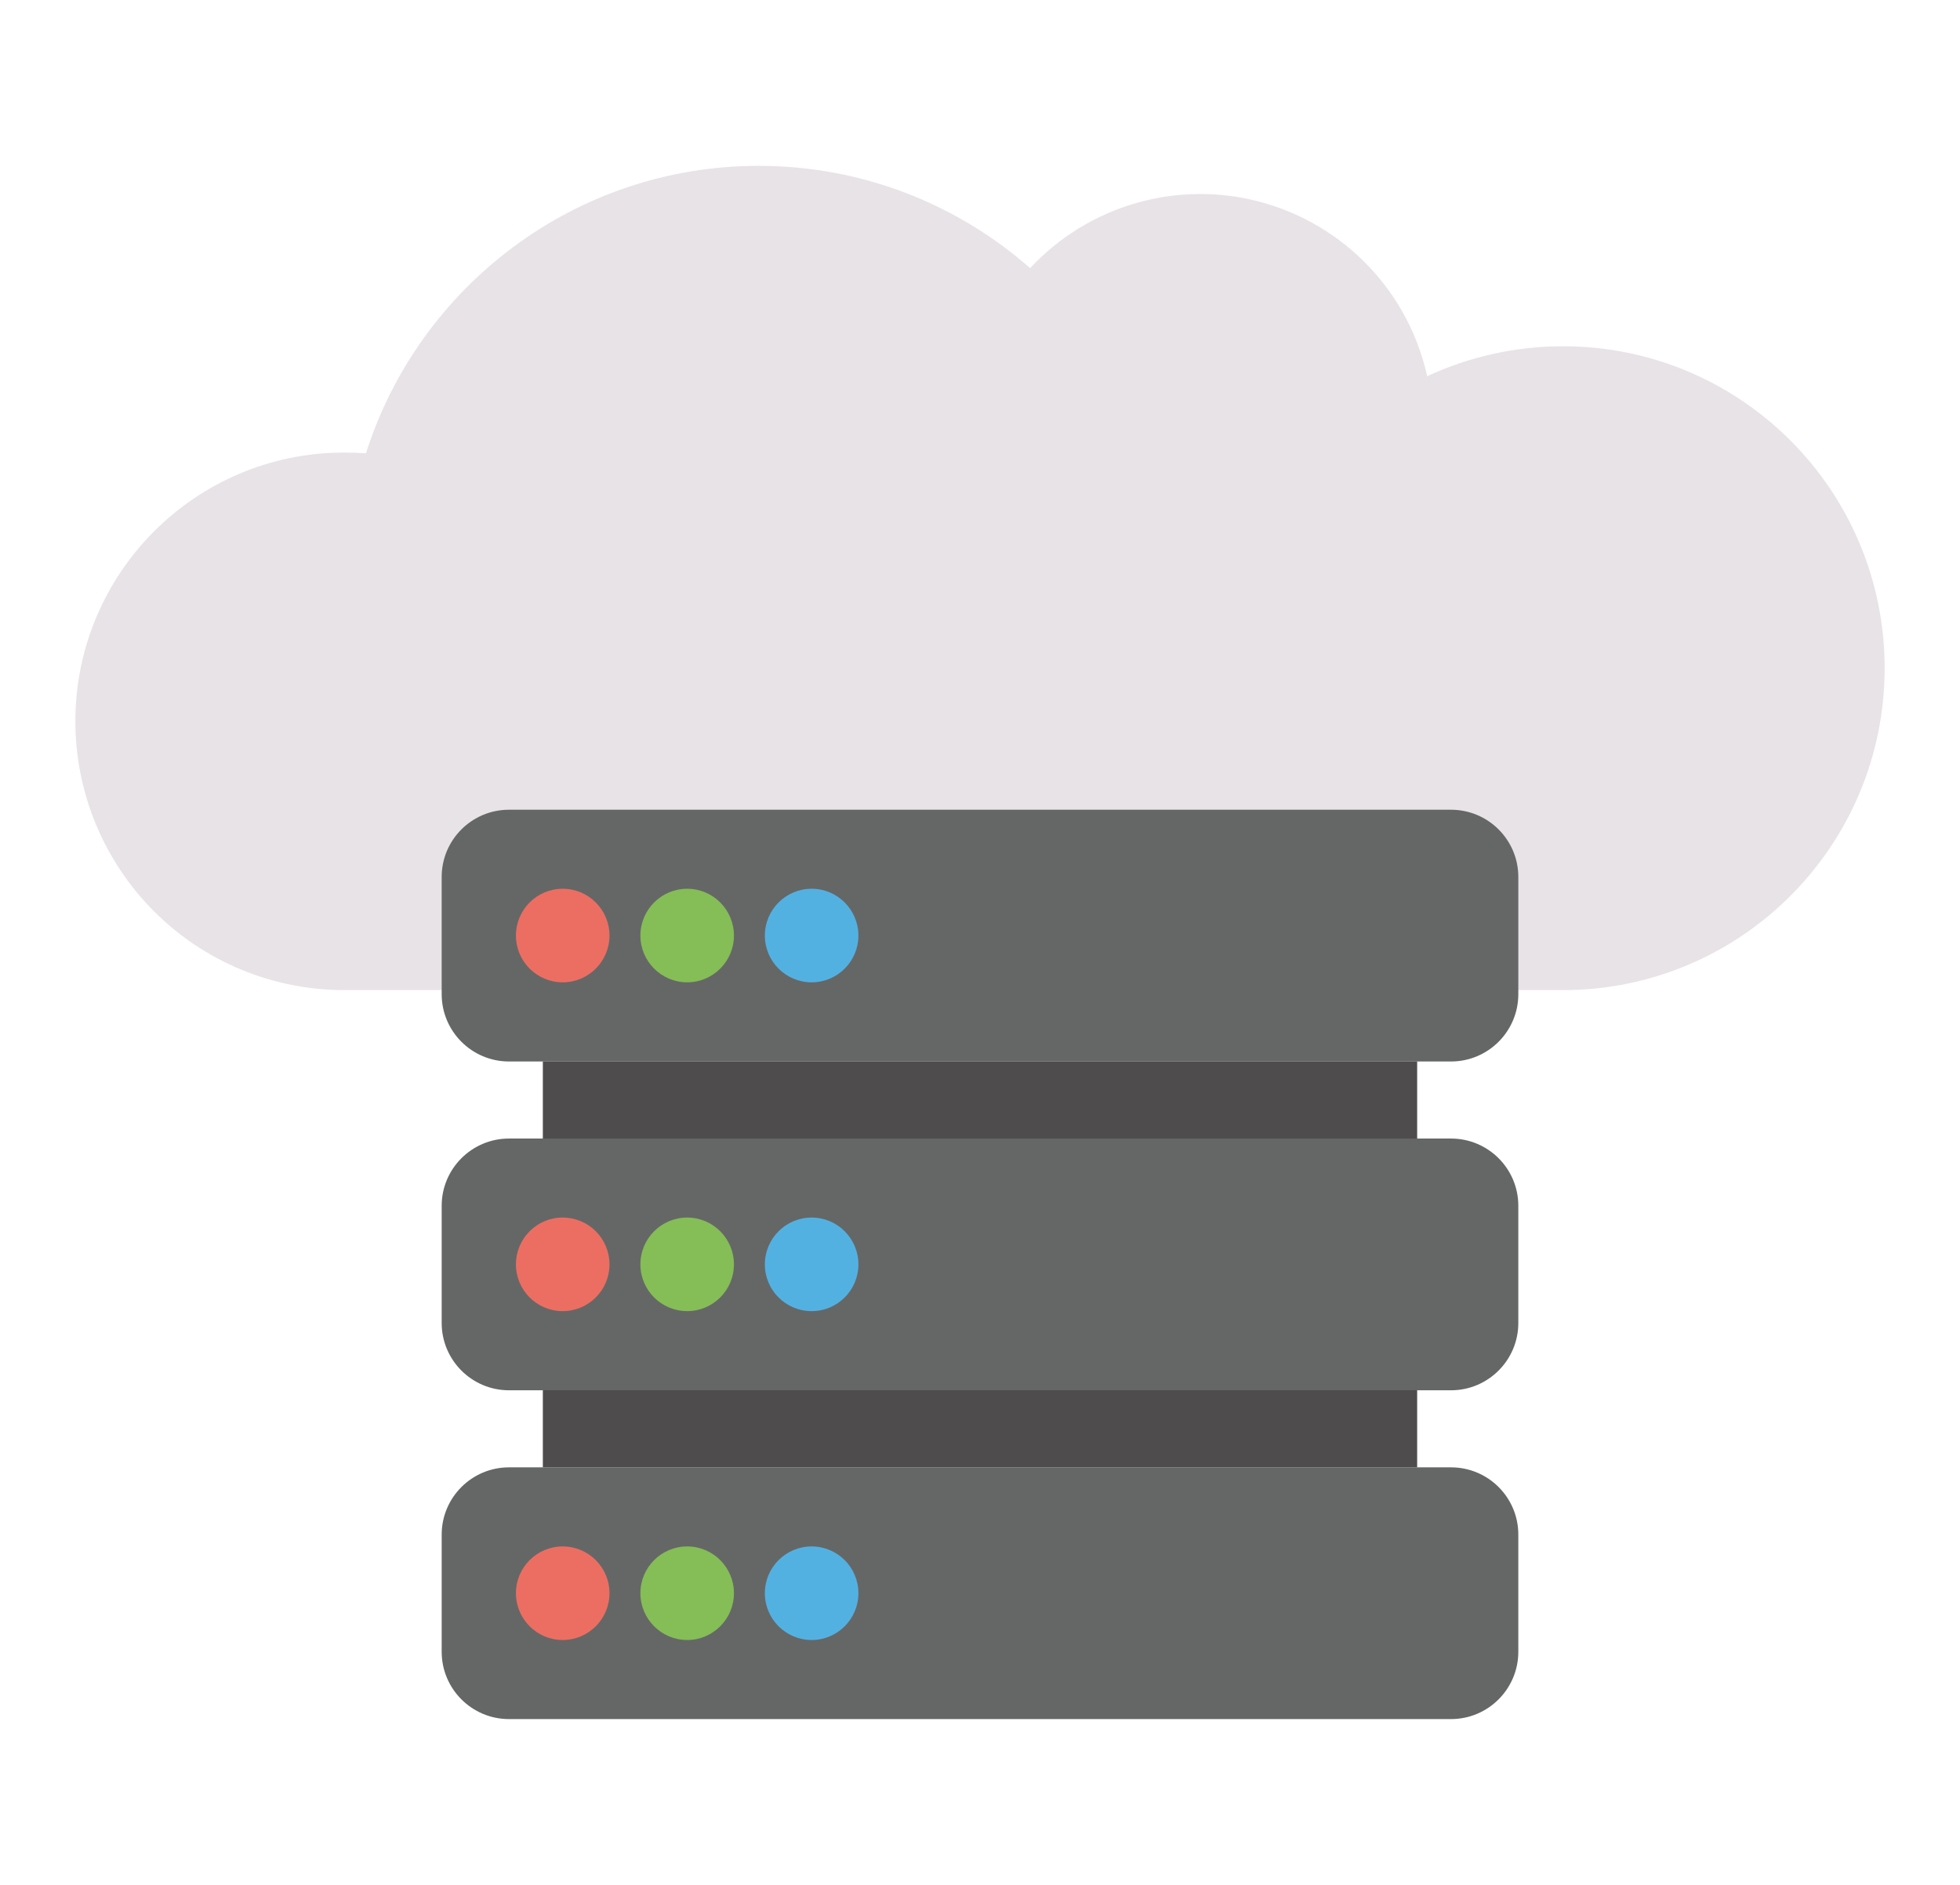
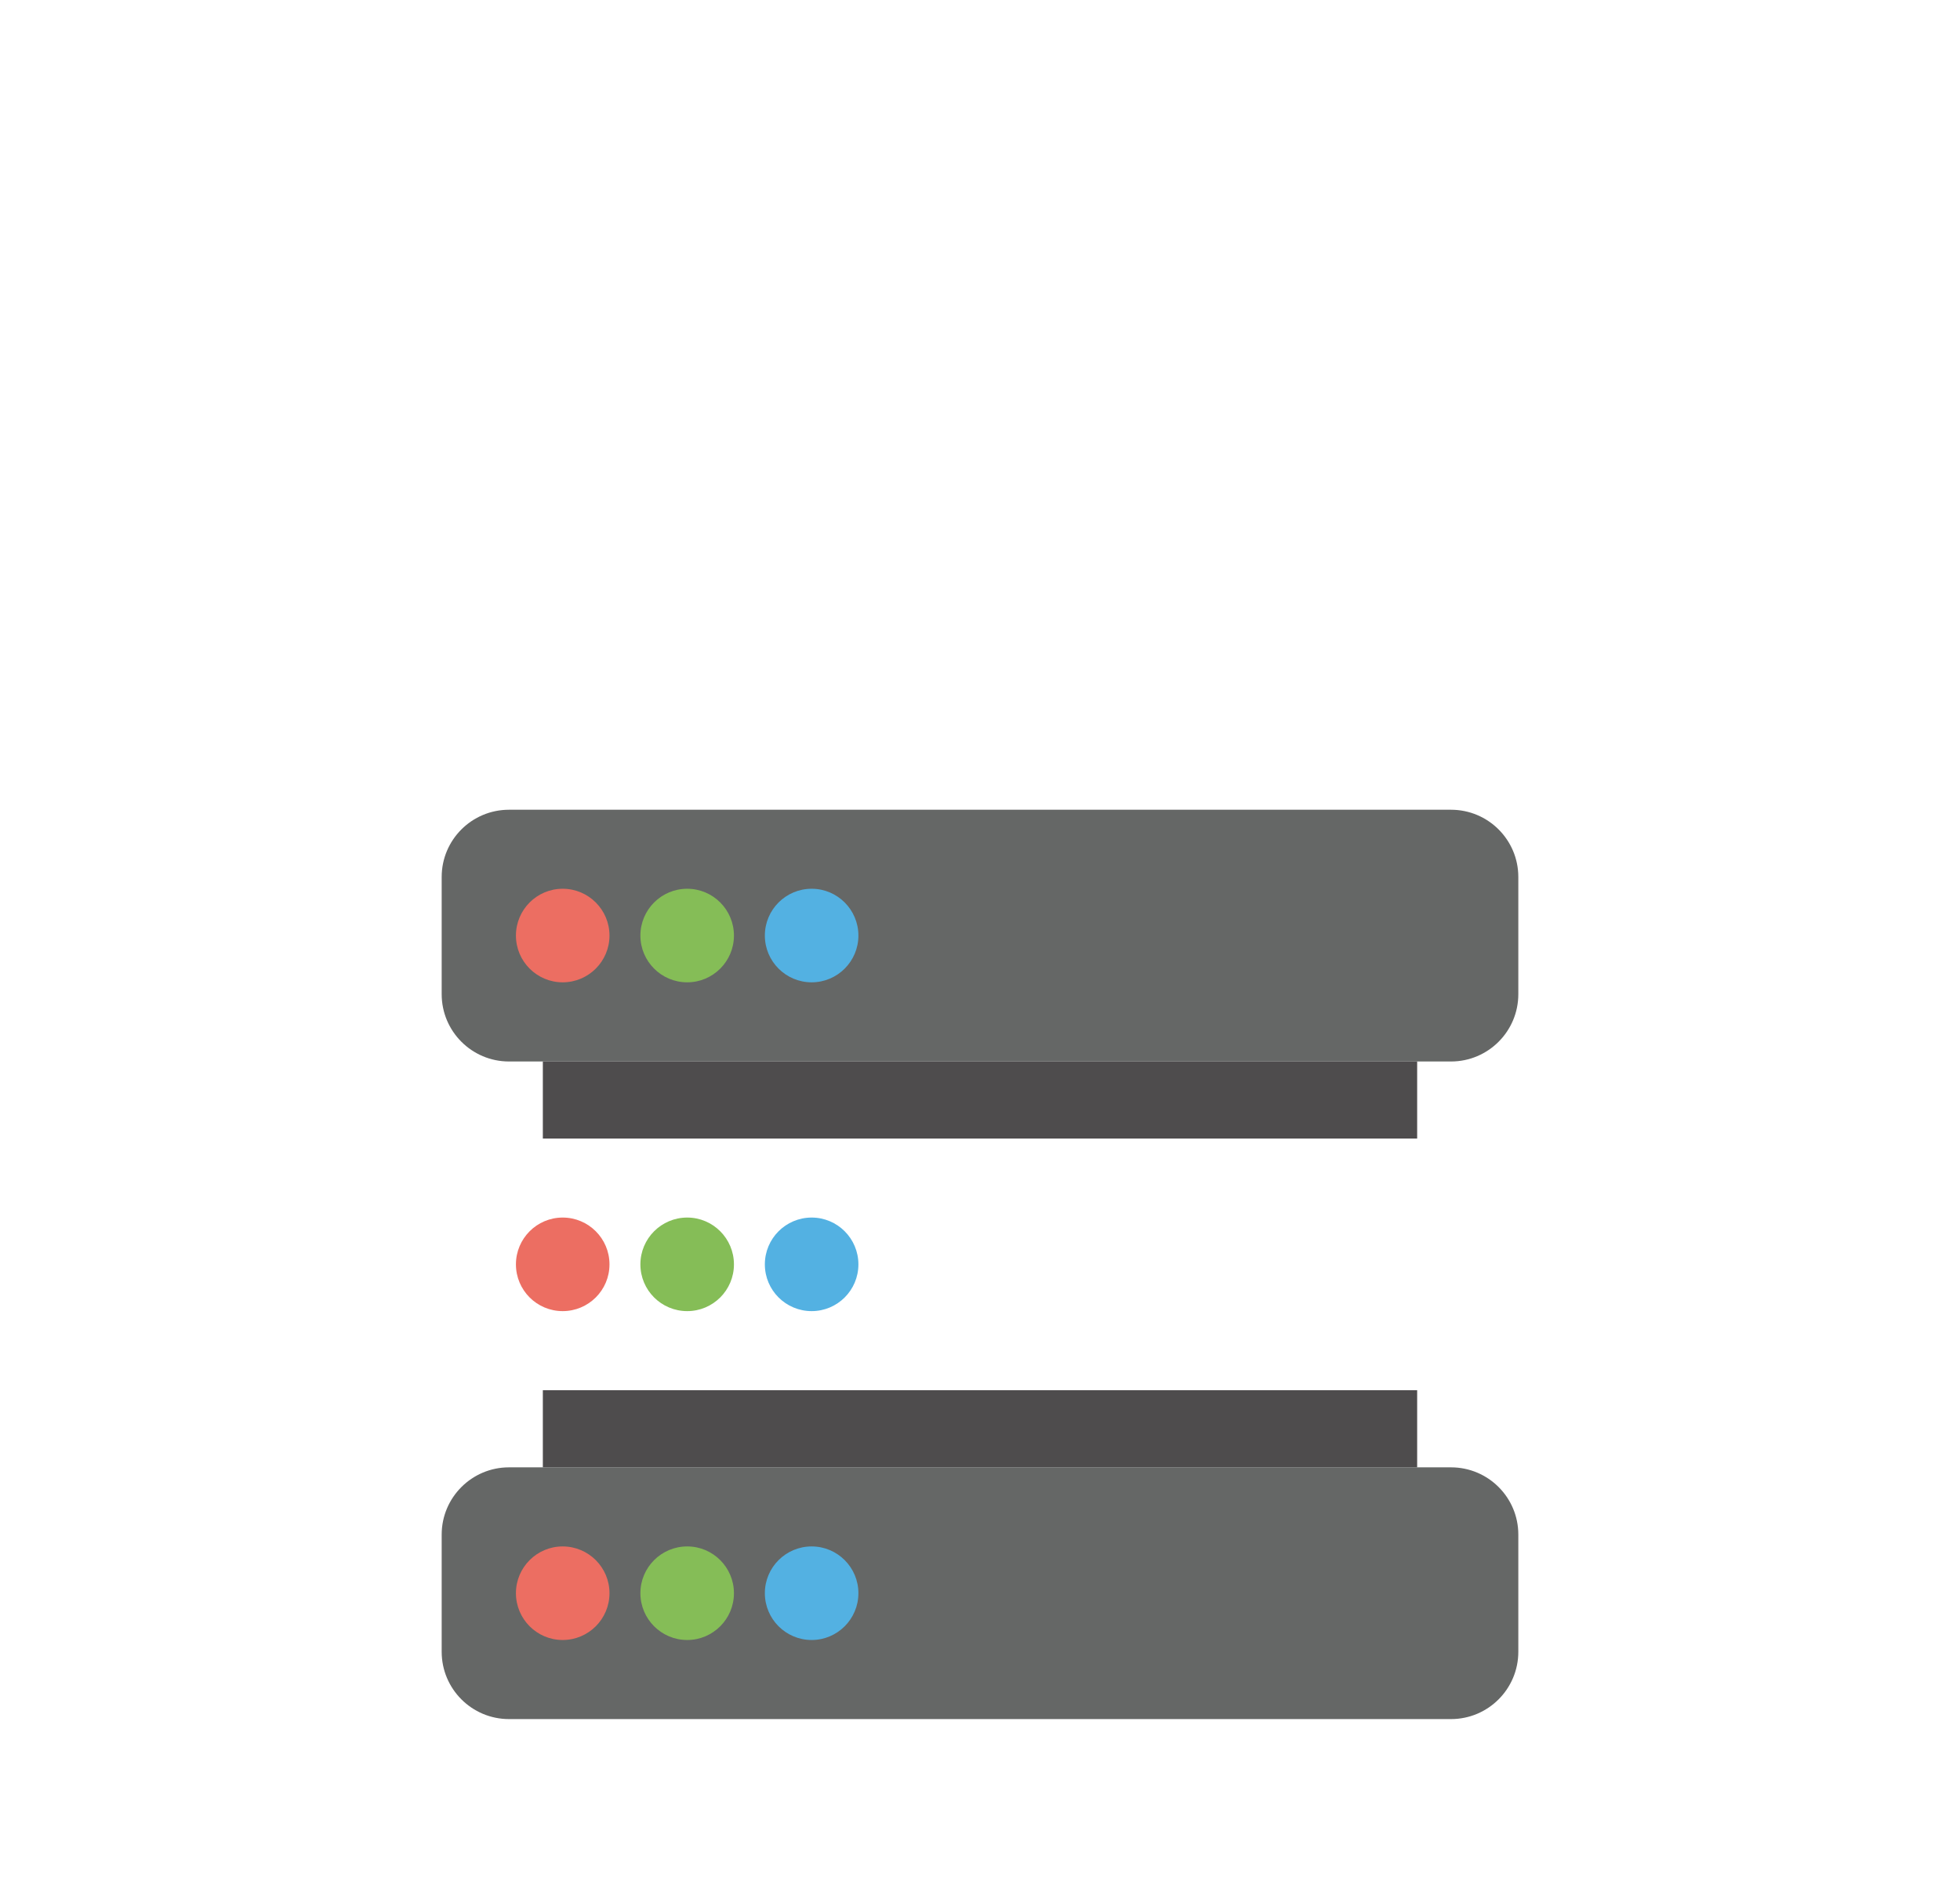
<svg xmlns="http://www.w3.org/2000/svg" width="26" height="25" viewBox="0 0 26 25" fill="none">
-   <path d="M25 8.862C25 11.221 23.09 13.132 20.735 13.132H4.563C3.618 13.131 2.712 12.756 2.044 12.088C1.376 11.419 1.001 10.514 1 9.569C1 7.6 2.597 6.003 4.563 6.003C4.66 6.003 4.758 6.006 4.855 6.013C5.554 3.804 7.625 2.2 10.063 2.2C11.444 2.2 12.704 2.712 13.665 3.557C14.047 3.146 14.535 2.847 15.076 2.692C15.617 2.538 16.189 2.534 16.731 2.682C17.274 2.83 17.765 3.123 18.153 3.529C18.541 3.936 18.81 4.441 18.932 4.99C19.497 4.728 20.112 4.593 20.735 4.593C23.09 4.593 25 6.503 25 8.862Z" fill="#E7E3E6" />
  <path d="M19.248 10.74H6.752C6.259 10.74 5.859 11.139 5.859 11.632V13.186C5.859 13.679 6.259 14.079 6.752 14.079H19.248C19.741 14.079 20.141 13.679 20.141 13.186V11.632C20.141 11.139 19.741 10.74 19.248 10.74Z" fill="#656766" />
  <path d="M7.464 13.029C7.807 13.029 8.085 12.751 8.085 12.409C8.085 12.066 7.807 11.788 7.464 11.788C7.122 11.788 6.844 12.066 6.844 12.409C6.844 12.751 7.122 13.029 7.464 13.029Z" fill="#EC6E62" />
  <path d="M9.116 13.029C9.458 13.029 9.736 12.751 9.736 12.409C9.736 12.066 9.458 11.788 9.116 11.788C8.773 11.788 8.495 12.066 8.495 12.409C8.495 12.751 8.773 13.029 9.116 13.029Z" fill="#85BD57" />
  <path d="M10.767 13.029C11.109 13.029 11.387 12.751 11.387 12.409C11.387 12.066 11.109 11.788 10.767 11.788C10.424 11.788 10.146 12.066 10.146 12.409C10.146 12.751 10.424 13.029 10.767 13.029Z" fill="#53B1E2" />
-   <path d="M19.248 15.101H6.752C6.259 15.101 5.859 15.501 5.859 15.993V17.547C5.859 18.04 6.259 18.44 6.752 18.44H19.248C19.741 18.44 20.141 18.04 20.141 17.547V15.993C20.141 15.5 19.741 15.101 19.248 15.101Z" fill="#656766" />
  <path d="M7.464 17.39C7.807 17.39 8.085 17.113 8.085 16.77C8.085 16.427 7.807 16.149 7.464 16.149C7.122 16.149 6.844 16.427 6.844 16.77C6.844 17.113 7.122 17.39 7.464 17.39Z" fill="#EC6E62" />
  <path d="M9.116 17.39C9.458 17.39 9.736 17.113 9.736 16.77C9.736 16.427 9.458 16.149 9.116 16.149C8.773 16.149 8.495 16.427 8.495 16.77C8.495 17.113 8.773 17.39 9.116 17.39Z" fill="#85BD57" />
  <path d="M10.767 17.39C11.109 17.39 11.387 17.113 11.387 16.77C11.387 16.427 11.109 16.149 10.767 16.149C10.424 16.149 10.146 16.427 10.146 16.77C10.146 17.113 10.424 17.39 10.767 17.39Z" fill="#53B1E2" />
  <path d="M7.201 14.079H18.799V15.101H7.201V14.079Z" fill="#4E4C4D" />
  <path d="M19.248 19.462H6.752C6.259 19.462 5.859 19.862 5.859 20.354V21.908C5.859 22.401 6.259 22.801 6.752 22.801H19.248C19.741 22.801 20.141 22.401 20.141 21.908V20.354C20.141 19.861 19.741 19.462 19.248 19.462Z" fill="#656766" />
  <path d="M7.464 21.752C7.807 21.752 8.085 21.474 8.085 21.131C8.085 20.789 7.807 20.511 7.464 20.511C7.122 20.511 6.844 20.789 6.844 21.131C6.844 21.474 7.122 21.752 7.464 21.752Z" fill="#EC6E62" />
  <path d="M9.116 21.752C9.458 21.752 9.736 21.474 9.736 21.131C9.736 20.789 9.458 20.511 9.116 20.511C8.773 20.511 8.495 20.789 8.495 21.131C8.495 21.474 8.773 21.752 9.116 21.752Z" fill="#85BD57" />
  <path d="M10.767 21.752C11.109 21.752 11.387 21.474 11.387 21.131C11.387 20.789 11.109 20.511 10.767 20.511C10.424 20.511 10.146 20.789 10.146 21.131C10.146 21.474 10.424 21.752 10.767 21.752Z" fill="#53B1E2" />
  <path d="M7.201 18.439H18.799V19.462H7.201V18.439Z" fill="#4E4C4D" />
</svg>